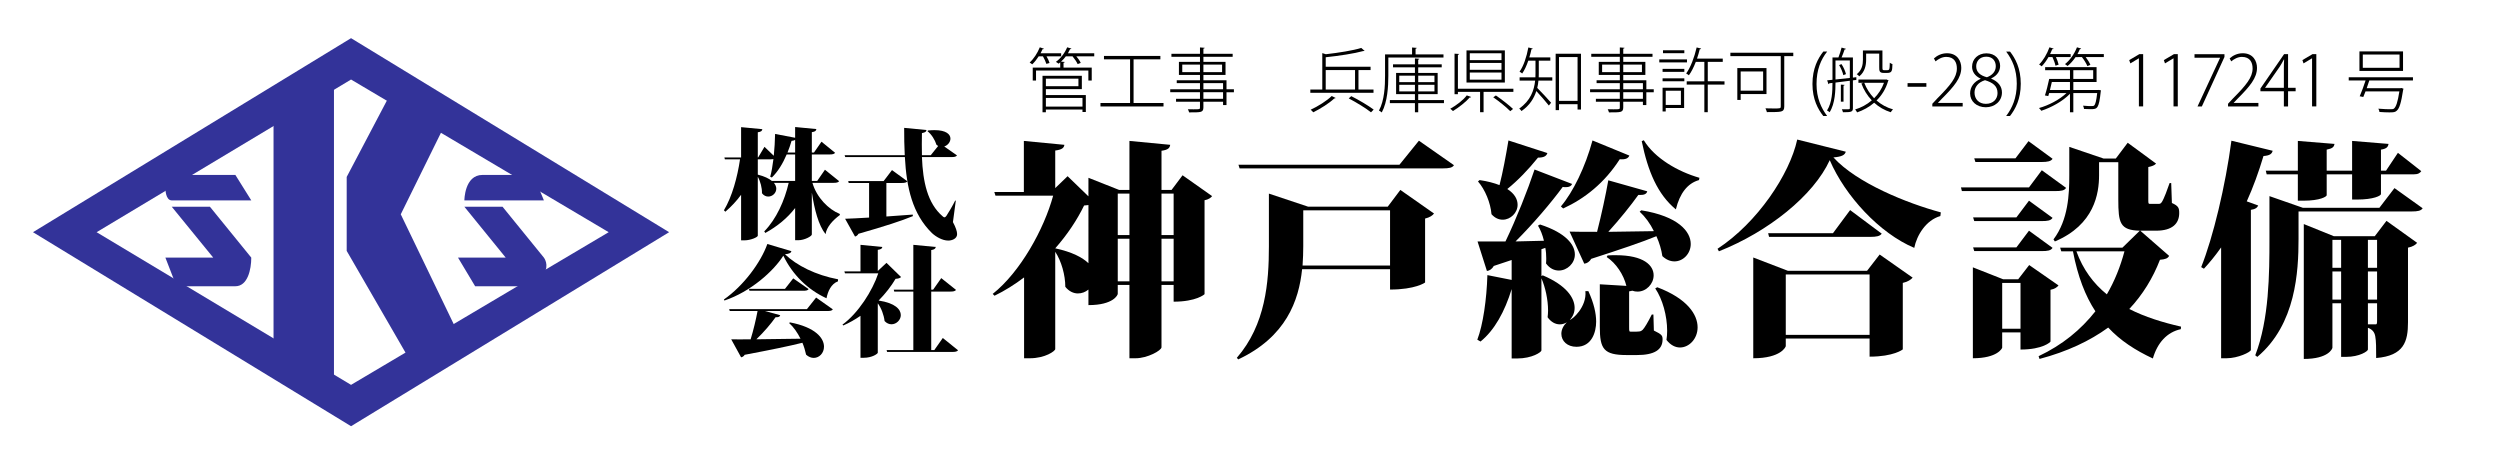
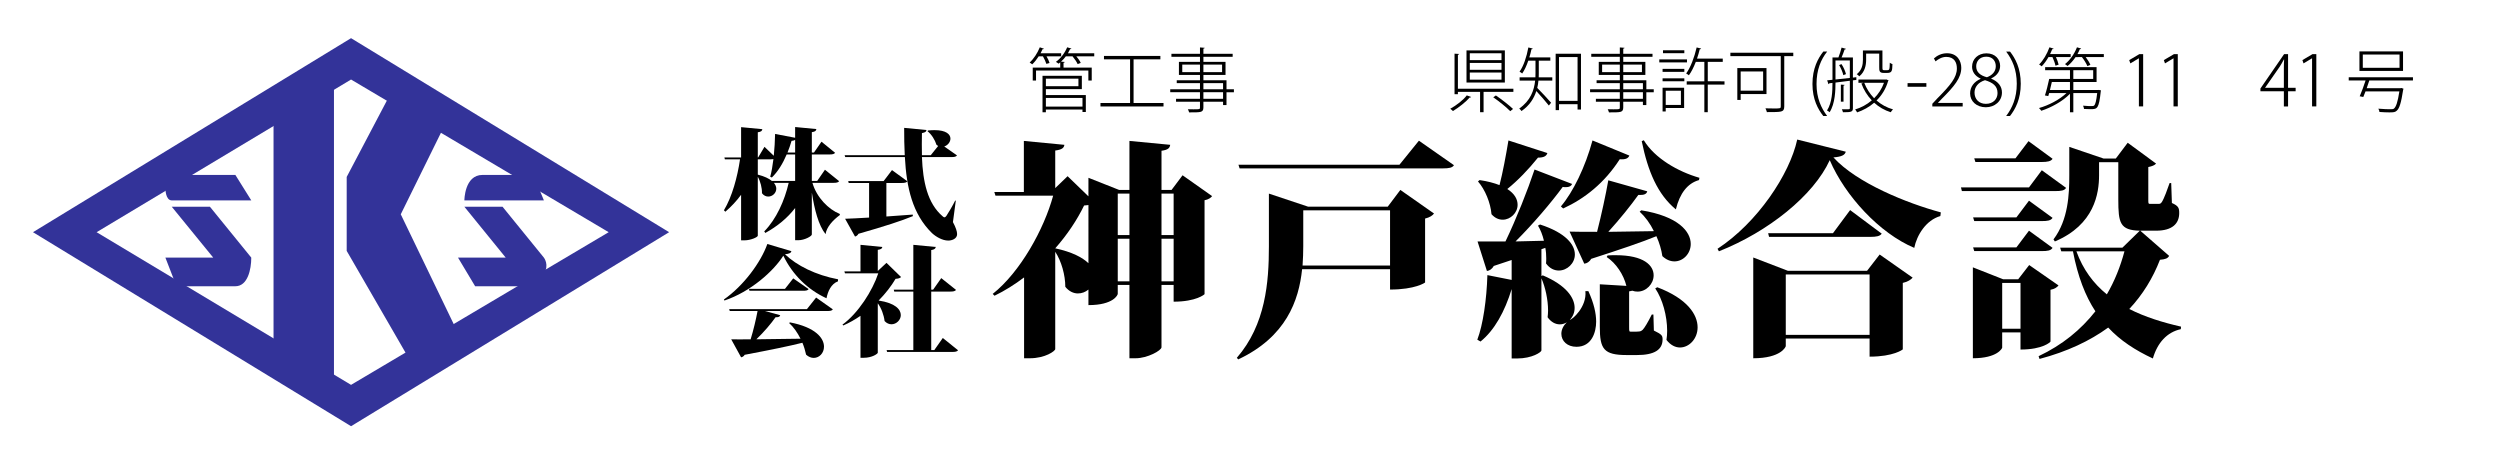
<svg xmlns="http://www.w3.org/2000/svg" version="1.1" width="300" height="55.725" viewBox="0 0 300 55.725" overflow="visible" enable-background="new 0 0 300 55.725" xml:space="preserve">
  <g id="Border">
    <rect fill="none" width="300" height="55.725" />
  </g>
  <g id="Diamond">
    <g>
      <g>
        <path fill="#333399" d="M42.125,4.58L3.958,27.863l38.168,23.282l38.168-23.282L42.125,4.58z M11.591,27.863L42.125,9.542     l30.916,18.321l-30.916,18.32L11.591,27.863z" />
      </g>
    </g>
  </g>
  <g id="K">
    <polygon fill="#333399" points="32.824,14.489 32.824,41.27 40.076,45.468 40.076,10.354  " />
    <polygon fill="#333399" points="46.565,11.804 41.603,21.232 41.603,30.105 48.818,42.586 54.58,39.171 48.092,25.716    53.053,15.649  " />
  </g>
  <g id="S-Left">
    <path fill="#333399" d="M22.667,20.992h5.578l1.909,3.055c0,0-8.779,0-9.542,0c-0.764,0-0.764-1.415-0.764-1.415L22.667,20.992z" />
    <path fill="#333399" d="M25.191,24.809h-4.58l4.978,6.106h-5.742l1.012,2.611l1.171,0.824h6.214c1.476,0,1.909-2.016,1.909-3.436   L25.191,24.809z" />
  </g>
  <g id="S-Right">
    <path fill="#333399" d="M62.715,34.351h-5.697l-2.056-3.436h5.725l-4.962-6.106h4.58l4.962,6.106c0,0,0.688,0.887,0,1.923   L62.715,34.351z" />
    <path fill="#333399" d="M64.633,22.511l0.634,1.535h-9.542c0,0,0.004-3.055,2.175-3.055h4.17L64.633,22.511z" />
  </g>
  <g id="Kabushiki-Gaisha">
    <g>
      <path d="M97.491,21.942c0.515,1.775,1.947,3.192,3.264,3.721l0.042,0.129c-0.858,0.63-1.603,1.446-1.731,2.304    c-0.845-1.059-1.332-2.962-1.632-4.923h-0.014v4.966c0,0.201-0.873,0.687-1.618,0.687h-0.386v-3.864    c-0.916,1.188-2.119,2.19-3.578,2.991l-0.129-0.186c1.46-1.488,2.447-3.707,2.934-5.825h-1.775c0.2,0.243,0.286,0.486,0.286,0.701    c0,0.53-0.472,0.945-0.959,0.945c-0.272,0-0.544-0.115-0.758-0.401c0.014-0.644-0.186-1.417-0.501-1.975v7.071    c0,0.171-0.845,0.558-1.603,0.558h-0.401v-5.468c-0.544,0.744-1.174,1.417-1.889,2.033l-0.172-0.172    c0.988-1.646,1.617-3.979,1.932-6.112h-1.818l-0.057-0.229h2.004v-3.635l2.548,0.243c-0.029,0.2-0.129,0.315-0.544,0.372v3.02    h0.043l0.758-1.274l1.117,1.074c0.086-0.859,0.143-1.761,0.157-2.619l2.405,0.458v-1.289l2.548,0.244    c-0.029,0.2-0.129,0.315-0.544,0.372v2.447h0.257l0.902-1.302l1.632,1.331c-0.101,0.157-0.315,0.2-0.687,0.2h-2.104v3.178h0.644    l0.93-1.346l1.703,1.374c-0.114,0.158-0.315,0.201-0.701,0.201H97.491z M90.936,20.955c0.801,0.201,1.345,0.473,1.689,0.759h2.791    v-3.178h-1.016c-0.473,1.117-1.06,2.061-1.775,2.763l-0.201-0.086c0.158-0.558,0.287-1.303,0.387-2.118    c-0.115,0.014-0.244,0.028-0.401,0.028h-1.474V20.955z M95.416,18.307v-1.531c-0.086,0.071-0.215,0.114-0.43,0.129    c-0.143,0.486-0.3,0.959-0.486,1.402H95.416z" />
      <path d="M114.695,24.089l-0.343,2.562c0.343,0.644,0.501,1.116,0.501,1.445c0,0.573-0.659,0.773-1.059,0.773    c-0.716,0-1.503-0.472-1.961-0.901c-2.348-2.305-3.049-5.454-3.249-9.118h-7.157l-0.071-0.229h7.213    c-0.057-1.059-0.071-2.147-0.071-3.277l2.676,0.257c-0.014,0.186-0.114,0.286-0.543,0.372c-0.015,0.444-0.015,0.902-0.015,1.346    c0,0.429,0,0.873,0.015,1.302h1.059l0.887-1.102c-0.071-0.043-0.129-0.086-0.2-0.143c-0.186-0.601-0.601-1.26-1.074-1.632    l0.057-0.086c0.287-0.028,0.559-0.042,0.788-0.042c1.402,0,1.903,0.515,1.903,1.016c0,0.415-0.329,0.816-0.744,0.944l1.532,1.074    c-0.115,0.157-0.301,0.2-0.702,0.2h-3.506c0.114,2.949,0.658,5.539,2.476,7.1c0.086,0.085,0.157,0.128,0.229,0.128    c0.071,0,0.143-0.057,0.229-0.171c0.257-0.387,0.744-1.203,1.059-1.847L114.695,24.089z M106.365,21.957v4.022    c1.002-0.071,2.061-0.143,3.163-0.229l0.015,0.186c-1.346,0.558-3.321,1.202-6.527,2.118c-0.1,0.187-0.258,0.301-0.415,0.33    l-1.188-2.133c0.644-0.014,1.646-0.072,2.877-0.143v-4.151h-2.448l-0.057-0.229h4.251l1.002-1.317l1.846,1.346    c-0.114,0.157-0.329,0.2-0.701,0.2H106.365z" />
      <path d="M86.871,35.936c2.347-1.633,4.423-4.438,5.21-6.656l2.891,0.859c-0.057,0.215-0.243,0.314-0.773,0.371    c1.403,1.36,3.707,2.506,6.369,3.006l-0.014,0.244c-0.83,0.314-1.216,1.217-1.374,2.032c-2.261-1.03-4.079-2.834-5.181-5.11    c-1.174,1.861-3.922,4.323-7.071,5.383L86.871,35.936z M96.833,37.094l1.102-1.388l2.004,1.417c-0.1,0.157-0.287,0.2-0.702,0.2    h-7.442l1.832,0.501c-0.043,0.172-0.186,0.258-0.559,0.244c-0.543,0.772-1.388,1.773-2.304,2.647    c1.503-0.015,3.335-0.043,5.296-0.071c-0.358-0.717-0.816-1.389-1.36-1.875l0.086-0.086c3.092,0.586,4.094,1.903,4.094,2.92    c0,0.758-0.559,1.345-1.231,1.345c-0.287,0-0.616-0.114-0.916-0.386c-0.101-0.459-0.244-0.959-0.444-1.432    c-1.589,0.4-3.764,0.844-6.928,1.445c-0.1,0.172-0.257,0.271-0.429,0.301l-1.188-2.161c0.558,0.015,1.345,0.015,2.333,0    c0.329-1.073,0.644-2.391,0.83-3.393h-3.335L87.5,37.094H96.833z M95.187,33.403l1.846,1.287c-0.1,0.172-0.315,0.201-0.687,0.201    h-6.412l-0.057-0.229h4.322L95.187,33.403z" />
      <path d="M106.379,31.542l1.746,1.703c-0.129,0.129-0.287,0.186-0.659,0.215c-0.501,0.859-1.202,1.76-2.032,2.605    c2.004,0.3,2.662,1.072,2.662,1.746c0,0.586-0.529,1.102-1.116,1.102c-0.287,0-0.573-0.114-0.83-0.387    c-0.086-0.729-0.387-1.545-0.816-2.133v5.94c-0.015,0.114-0.659,0.601-1.689,0.601h-0.387v-5.037    c-0.658,0.457-1.345,0.844-2.061,1.158l-0.1-0.1c1.875-1.359,3.607-4.064,4.294-6.154h-3.993l-0.072-0.229h1.932V29.38l2.62,0.257    c-0.029,0.187-0.144,0.287-0.544,0.344v2.533L106.379,31.542z M113.135,40.559l1.832,1.474c-0.114,0.157-0.329,0.2-0.715,0.2    h-7.801l-0.057-0.229h3.206v-7.014h-2.29l-0.057-0.229h2.347V29.38l2.691,0.257c-0.029,0.187-0.158,0.315-0.544,0.373v4.752h0.229    l0.973-1.389l1.775,1.417c-0.115,0.157-0.329,0.2-0.716,0.2h-2.261v7.014h0.372L113.135,40.559z" />
    </g>
  </g>
  <g id="Kobe-Sogo-Setsubi">
    <g>
      <path d="M141.908,21.033l3.545,2.501c-0.137,0.192-0.439,0.412-0.907,0.495v11.267c0,0.027-0.989,0.906-3.71,0.906v-2.006h-1.457    v7.475c0,0.385-1.676,1.32-3.105,1.32h-0.742v-8.795h-1.402v1.072c0,0.109-0.495,1.346-3.518,1.346v-1.868    c-0.357,0.302-0.797,0.468-1.264,0.468c-0.522,0-1.072-0.248-1.511-0.797c0-1.402-0.467-3.078-1.209-4.205v11.68    c0,0.22-1.182,1.1-3.051,1.1h-0.687V33.29c-1.126,0.852-2.308,1.594-3.545,2.198l-0.22-0.22c3.298-2.611,6.156-7.75,7.255-11.79    h-6.925l-0.137-0.439h3.545v-6.128l4.864,0.467c-0.055,0.385-0.302,0.577-1.099,0.687v4.507l1.484-1.429l2.5,2.418v-2.226    l3.683,1.457h1.237v-5.881l4.892,0.467c-0.055,0.385-0.248,0.604-1.044,0.714v4.699h1.209L141.908,21.033z M130.613,24.605    c-0.137,0.027-0.33,0.027-0.522,0.055c-0.824,1.704-2.006,3.49-3.462,5.139c2.033,0.439,3.27,1.1,3.984,1.786V24.605z     M135.533,23.231h-1.402v4.974h1.402V23.231z M134.131,33.756h1.402v-5.111h-1.402V33.756z M140.836,23.231h-1.457v4.974h1.457    V23.231z M139.38,33.756h1.457v-5.111h-1.457V33.756z" />
      <path d="M166.531,24.798l1.511-2.006l4.041,2.831c-0.166,0.22-0.495,0.467-1.072,0.604v7.667c0,0.027-1.182,0.852-4.205,0.852    v-2.446h-10.553c-0.385,3.766-1.924,8.135-7.667,10.828l-0.165-0.192c3.462-3.985,3.847-9.097,3.847-13.356v-6.348l4.699,1.567    H166.531z M170.269,16.883l4.205,2.94c-0.193,0.302-0.55,0.385-1.375,0.385h-24.348l-0.137-0.44h19.319L170.269,16.883z     M156.391,29.551c0,0.715-0.027,1.512-0.083,2.309h10.498v-6.623h-10.415V29.551z" />
      <path d="M185.136,33.042c2.857,1.209,3.819,2.721,3.819,3.902c0,0.578-0.22,1.072-0.577,1.43c0.275,0,2.062-1.539,1.869-3.436    h0.357c0.659,1.43,0.934,2.666,0.934,3.655c0,1.265-0.521,3.022-2.363,3.022c-1.1,0-1.813-0.687-1.813-1.566    c0-0.521,0.274-1.017,0.659-1.373c-0.274,0.164-0.549,0.246-0.852,0.246c-0.521,0-1.045-0.274-1.457-0.852    c0.028-0.247,0.056-0.521,0.056-0.797c0-1.318-0.33-2.803-0.797-3.875v8.656c0,0.193-1.1,0.963-2.913,0.963h-0.66v-8.327    c-0.824,2.692-2.061,4.946-3.736,6.293l-0.385-0.22c0.687-1.786,1.126-4.864,1.209-7.75l2.912,0.578v-2.392    c-0.659,0.22-1.373,0.468-2.143,0.714c-0.193,0.357-0.522,0.578-0.824,0.605l-1.127-3.545h3.352    c1.32-2.749,2.666-6.156,3.49-8.629l4.508,1.731c-0.11,0.247-0.33,0.385-0.742,0.385c-0.109,0-0.248,0-0.385-0.028    c-1.374,1.869-3.49,4.37-5.661,6.541l3.407-0.083c-0.164-0.687-0.412-1.319-0.715-1.813l0.248-0.138    c3.133,1.017,4.178,2.446,4.178,3.601c0,1.071-0.936,1.924-1.924,1.924c-0.551,0-1.1-0.248-1.539-0.853    c0.027-0.192,0.027-0.385,0.027-0.604c0-0.412-0.027-0.852-0.11-1.264l-0.467,0.164v3.216L185.136,33.042z M177.551,21.61    c0.962,0.137,1.759,0.357,2.391,0.604c0.385-1.484,0.77-3.545,1.071-5.359l4.672,1.512c-0.109,0.357-0.412,0.549-1.127,0.549    c-1.126,1.402-2.418,2.748-3.682,3.765c0.906,0.577,1.236,1.264,1.236,1.896c0,0.962-0.852,1.787-1.786,1.787    c-0.468,0-0.935-0.192-1.347-0.66c-0.109-1.347-0.77-2.968-1.621-3.93L177.551,21.61z M195.523,18.669    c-0.138,0.33-0.44,0.495-1.154,0.439c-1.813,2.831-4.204,4.727-6.788,5.909l-0.274-0.248c1.456-1.704,2.94-4.754,3.792-7.915    L195.523,18.669z M188.351,27.793c0.77,0.027,1.924,0.027,3.298,0.027c0.522-2.033,1.044-4.452,1.347-6.183l4.672,1.319    c-0.082,0.33-0.357,0.467-1.072,0.439c-0.879,1.237-2.226,2.913-3.6,4.424l5.469-0.082c-0.439-0.907-1.045-1.731-1.704-2.336    l0.192-0.165c4.452,0.714,5.936,2.556,5.936,4.04c0,1.154-0.906,2.089-1.951,2.089c-0.494,0-0.988-0.192-1.456-0.633    c-0.11-0.77-0.356-1.594-0.714-2.39c-1.732,0.714-4.26,1.566-7.832,2.72c-0.193,0.357-0.523,0.55-0.825,0.578L188.351,27.793z     M198.409,37.741l0.055,1.924c0.962,0.467,1.044,0.605,1.044,1.072c0,1.236-0.989,1.869-3.077,1.869h-1.209    c-2.776,0-3.244-0.715-3.244-3.381v-5.111l3.188,0.192c-0.329-1.347-1.237-2.721-2.363-3.463l0.11-0.192    c0.357-0.027,0.687-0.027,0.988-0.027c3.381,0,4.535,1.236,4.535,2.418c0,1.018-0.88,1.951-1.924,1.951    c-0.22,0-0.412-0.027-0.633-0.109l-0.385,0.082v4.26c0,0.577,0,0.577,0.275,0.577c0.989,0,1.1,0,1.347-0.22    c0.22-0.22,0.632-0.906,1.099-1.842H198.409z M203.878,21.61c-1.375,0.385-2.309,1.594-2.775,3.518    c-2.199-1.814-3.354-4.562-4.096-8.189l0.248-0.11c1.318,2.171,4.094,3.765,6.678,4.507L203.878,21.61z M198.876,34.471    c3.627,1.374,4.836,3.297,4.836,4.809c0,1.375-1.016,2.419-2.115,2.419c-0.55,0-1.127-0.274-1.621-0.907    c0.055-0.357,0.082-0.715,0.082-1.1c0-1.785-0.55-3.792-1.43-5.084L198.876,34.471z" />
      <path d="M206.104,29.854c4.782-3.133,8.657-8.931,9.563-13.108l5.826,1.457c-0.11,0.412-0.495,0.604-1.484,0.687    c2.803,3.078,8.822,5.496,12.889,6.596l-0.055,0.439c-1.731,0.495-2.83,2.309-3.133,3.82c-4.178-1.759-8.299-6.239-10.141-10.526    c-1.951,4.26-7.393,8.602-13.301,10.938L206.104,29.854z M224.049,32.493l1.511-1.951l3.958,2.775    c-0.192,0.22-0.55,0.494-1.183,0.632v7.97c0,0.027-1.099,0.879-3.984,0.879v-2.17h-10.058v0.906c0,0.082-0.577,1.457-3.902,1.457    V30.899l4.149,1.594H224.049z M222.015,25.21l3.793,2.831c-0.221,0.302-0.633,0.385-1.374,0.385h-12.147l-0.109-0.44h7.777    L222.015,25.21z M214.293,40.187h10.058v-7.255h-10.058V40.187z" />
      <path d="M245.017,20.428l2.913,2.116c-0.192,0.33-0.604,0.385-1.292,0.385h-11.212l-0.11-0.439h8.162L245.017,20.428z     M247.022,34.25c-0.137,0.193-0.467,0.44-0.961,0.523v6.21c0,0.056-0.907,0.962-3.601,0.962v-2.061h-2.198v1.841    c0,0.055-0.55,1.265-3.518,1.265v-10.91l3.627,1.429h1.814l1.318-1.704L247.022,34.25z M243.478,24.083l2.83,2.061    c-0.219,0.33-0.604,0.385-1.291,0.385h-8.107l-0.137-0.439h5.193L243.478,24.083z M241.966,29.69l1.512-2.007l2.83,2.062    c-0.219,0.33-0.604,0.385-1.291,0.385h-8.107l-0.137-0.439H241.966z M246.308,19.054c-0.191,0.302-0.604,0.385-1.291,0.385h-7.969    l-0.139-0.44h4.947l1.566-2.061L246.308,19.054z M240.263,39.445h2.198v-5.496h-2.198V39.445z M256.833,27.683l3.463,3.022    c-0.164,0.303-0.439,0.412-1.1,0.468c-0.852,2.198-2.061,4.177-3.682,5.908c1.896,0.962,4.039,1.622,6.211,2.116l-0.027,0.303    c-1.649,0.357-2.804,1.621-3.354,3.518c-2.115-0.99-3.902-2.145-5.358-3.711c-2.198,1.594-4.919,2.887-8.245,3.766l-0.109-0.33    c2.857-1.347,5.084-3.188,6.815-5.387c-1.209-1.841-2.116-4.177-2.693-7.199h-1.401l-0.137-0.439h7.475l2.088-2.034    c-2.391-0.055-2.583-0.935-2.583-3.737v-4.479h-2.308v1.566c0,2.171-0.551,5.936-5.305,7.942l-0.164-0.248    c1.785-2.363,1.896-5.441,1.896-7.694v-3.408l4.122,1.401h1.457l1.429-1.896l3.407,2.501c-0.164,0.192-0.494,0.33-0.934,0.412    v4.012c0,0.385,0.027,0.412,0.246,0.412h0.936c0.164,0,0.302,0,0.439-0.22c0.274-0.412,0.688-1.566,0.934-2.281h0.193l0.082,2.391    c0.797,0.357,0.879,0.604,0.879,1.209c0,1.237-0.797,2.116-2.775,2.116H256.833z M249.167,30.157    c0.797,2.198,2.061,3.875,3.654,5.166c0.935-1.594,1.621-3.325,2.116-5.166H249.167z" />
-       <path d="M272.718,18.092c-0.082,0.357-0.33,0.577-1.1,0.632c-0.576,1.924-1.236,3.738-2.006,5.441l1.374,0.495    c-0.11,0.248-0.329,0.44-0.88,0.522V42c-0.027,0.248-1.539,0.99-2.912,0.99h-0.66V29.69c-0.659,0.934-1.346,1.785-2.061,2.555    l-0.33-0.191c1.43-3.573,2.913-9.756,3.627-15.17L272.718,18.092z M287.337,22.572l3.381,2.418    c-0.192,0.303-0.577,0.385-1.319,0.385h-13.575v3.298c0,3.875-0.303,10.25-4.947,14.152l-0.247-0.191    c1.677-4.342,1.704-9.811,1.704-13.961v-5.139l4.012,1.401h9.18L287.337,22.572z M272.003,20.923l-0.109-0.44h3.848v-3.572    l4.396,0.357c-0.055,0.357-0.221,0.55-0.935,0.687v2.528h3.05v-3.572l4.37,0.357c-0.056,0.357-0.22,0.577-0.907,0.687v2.528h0.605    l1.429-2.144l2.803,2.199c-0.165,0.22-0.356,0.385-0.962,0.385h-3.875v2.363c0,0.192-0.852,0.66-2.885,0.66h-0.578v-3.023h-3.05    v2.5c0,0.165-0.77,0.66-2.804,0.66h-0.658v-3.16H272.003z M284.974,28.343l1.402-1.841l3.682,2.638    c-0.164,0.221-0.521,0.468-1.099,0.578v8.959c0,2.28-0.468,4.012-3.819,4.286c0-1.182,0-2.033-0.11-2.61    c-0.083-0.467-0.33-0.824-0.88-1.018v2.611c0,0.192-0.988,0.879-2.638,0.879h-0.577v-6.43h-1.045v5.331    c0,0.11-0.467,1.347-3.435,1.347V26.886l3.601,1.457H284.974z M280.935,28.782h-1.045v3.354h1.045V28.782z M279.89,35.956h1.045    v-3.381h-1.045V35.956z M285.249,28.782h-1.1v3.354h1.1V28.782z M285.249,32.575h-1.1v3.381h1.1V32.575z M284.149,38.922h0.963    c0.109,0,0.137-0.137,0.137-0.412v-2.115h-1.1V38.922z" />
    </g>
  </g>
  <g id="Permission">
    <g>
      <path d="M125.565,7.667c-0.067-0.235-0.243-0.604-0.411-0.907h-0.512c-0.235,0.37-0.504,0.706-0.772,0.958    c-0.067-0.059-0.218-0.16-0.311-0.219c0.47-0.411,0.932-1.117,1.218-1.822l0.496,0.168c-0.017,0.05-0.093,0.067-0.168,0.059    c-0.067,0.16-0.151,0.328-0.235,0.487h2.469v0.37h-1.755c0.16,0.269,0.302,0.588,0.361,0.798L125.565,7.667z M131.309,6.39v0.37    h-2.149c0.227,0.26,0.428,0.563,0.529,0.79l-0.37,0.143c-0.109-0.252-0.361-0.63-0.613-0.932h-0.806    c-0.176,0.235-0.378,0.454-0.579,0.638l0.453,0.034c-0.008,0.05-0.05,0.084-0.151,0.101v0.58h3.384v1.553h-0.403V8.464h-6.281    v1.201h-0.395V8.112h3.3v-0.63c-0.067,0.059-0.134,0.109-0.201,0.16c-0.076-0.067-0.218-0.16-0.319-0.218    c0.538-0.386,1.066-1.042,1.352-1.747l0.512,0.151c-0.025,0.059-0.076,0.076-0.168,0.076c-0.076,0.168-0.16,0.328-0.252,0.487    H131.309z M125.506,10.698v0.714h4.794v2.032h-0.403v-0.302h-4.392v0.327h-0.403V9.094h4.719v1.604H125.506z M129.411,9.438    h-3.905v0.907h3.905V9.438z M129.898,11.756h-4.392v1.033h4.392V11.756z" />
      <path d="M136.028,12.36h3.594v0.412h-7.565V12.36h3.552V7.121h-3.132V6.709h6.768v0.412h-3.216V12.36z" />
      <path d="M148.069,10.715v0.353h-0.89v1.537h-0.411v-0.395h-2.36v0.68c0,0.336-0.101,0.462-0.327,0.529    c-0.235,0.067-0.672,0.067-1.386,0.067c-0.025-0.109-0.092-0.269-0.151-0.378c0.244,0.008,0.479,0.008,0.672,0.008    c0.755,0,0.781,0,0.781-0.218v-0.688h-2.872v-0.353h2.872v-0.79h-3.569v-0.353h3.569V9.976h-2.788V9.631h2.788V8.993h-2.527v-1.57    h2.527V6.818h-3.426V6.458h3.426V5.693l0.563,0.042c-0.008,0.059-0.05,0.092-0.151,0.101v0.622h3.51v0.361h-3.51v0.605h2.654v1.57    h-2.654v0.638h2.771v1.083H148.069z M141.872,8.658h2.125V7.75h-2.125V8.658z M146.65,7.75h-2.242v0.907h2.242V7.75z     M144.408,9.976v0.739h2.36V9.976H144.408z M146.768,11.857v-0.79h-2.36v0.79H146.768z" />
-       <path d="M164.821,10.74v0.395h-7.582V10.74h1.436V6.374l0.428,0.134c1.537-0.176,3.283-0.453,4.249-0.756l0.403,0.353    c-0.018,0.017-0.043,0.025-0.076,0.025c-0.025,0-0.051,0-0.075-0.008c-1.075,0.302-2.913,0.58-4.518,0.748v1.142h5.382v0.395    h-1.452v2.334H164.821z M160.278,11.756c-0.025,0.034-0.084,0.059-0.176,0.067c-0.58,0.554-1.629,1.217-2.512,1.654    c-0.066-0.093-0.218-0.235-0.311-0.311c0.891-0.411,1.957-1.083,2.527-1.646L160.278,11.756z M159.086,8.406v2.334h3.519V8.406    H159.086z M164.519,13.478c-0.579-0.471-1.746-1.184-2.67-1.671l0.303-0.269c0.906,0.454,2.073,1.15,2.687,1.612L164.519,13.478z" />
-       <path d="M173.218,6.902h-6.617v2.175c0,1.293-0.1,3.141-0.789,4.417c-0.075-0.067-0.243-0.185-0.336-0.227    c0.664-1.234,0.73-2.947,0.73-4.19V6.525h3.242V5.702l0.563,0.042c-0.009,0.05-0.051,0.092-0.143,0.101v0.68h3.35V6.902z     M173.276,12.008v0.37h-3.09v1.091h-0.395v-1.091h-3.006v-0.37h3.006v-0.714h-2.259V8.75h2.259V8.078h-2.629V7.717h2.629V7.012    l0.537,0.042c-0.008,0.05-0.041,0.084-0.143,0.101v0.563h2.821v0.361h-2.821V8.75h2.334v2.544h-2.334v0.714H173.276z     M167.911,9.077v0.781h1.881V9.077H167.911z M167.911,10.967h1.881v-0.79h-1.881V10.967z M172.135,9.077h-1.948v0.781h1.948V9.077    z M172.135,10.967v-0.79h-1.948v0.79H172.135z" />
      <path d="M176.534,11.638c-0.024,0.051-0.084,0.076-0.168,0.059c-0.453,0.529-1.309,1.201-2.015,1.629    c-0.075-0.084-0.227-0.21-0.319-0.277c0.723-0.395,1.563-1.041,1.982-1.604L176.534,11.638z M174.948,10.647h6.658v0.378h-3.577    v2.435h-0.42v-2.435h-2.661v0.277h-0.403V6.441l0.554,0.033c-0.008,0.051-0.051,0.093-0.15,0.101V10.647z M180.582,6.046V9.9    h-4.602V6.046H180.582z M180.179,7.213V6.39h-3.803v0.823H180.179z M180.179,8.38V7.549h-3.803V8.38H180.179z M180.179,9.564    V8.708h-3.803v0.856H180.179z M181.229,13.343c-0.437-0.453-1.318-1.167-2.04-1.671l0.318-0.218    c0.705,0.487,1.596,1.176,2.058,1.621L181.229,13.343z" />
      <path d="M184.655,7.28v1.537c0,0.151,0,0.302-0.009,0.462h1.629v0.395h-1.663c-0.025,0.286-0.066,0.58-0.143,0.874    c0.387,0.369,1.41,1.486,1.662,1.78l-0.268,0.335c-0.277-0.369-1.051-1.251-1.504-1.738c-0.277,0.873-0.806,1.729-1.779,2.401    c-0.051-0.084-0.186-0.235-0.27-0.302c1.361-0.949,1.789-2.2,1.906-3.351h-1.863V9.279h1.896c0.01-0.16,0.01-0.319,0.01-0.479    V7.28h-0.865c-0.201,0.596-0.453,1.142-0.73,1.537c-0.076-0.059-0.219-0.168-0.319-0.218c0.479-0.655,0.849-1.771,1.058-2.905    l0.529,0.134c-0.018,0.05-0.076,0.084-0.16,0.084c-0.066,0.328-0.15,0.655-0.252,0.974h2.52V7.28H184.655z M186.679,6.449h3.039    v6.692h-0.411v-0.638h-2.226v0.713h-0.402V6.449z M187.081,12.108h2.226V6.844h-2.226V12.108z" />
      <path d="M198.45,10.715v0.353h-0.89v1.537h-0.411v-0.395h-2.359v0.68c0,0.336-0.102,0.462-0.328,0.529    c-0.234,0.067-0.672,0.067-1.385,0.067c-0.025-0.109-0.093-0.269-0.151-0.378c0.243,0.008,0.479,0.008,0.672,0.008    c0.755,0,0.78,0,0.78-0.218v-0.688h-2.871v-0.353h2.871v-0.79h-3.568v-0.353h3.568V9.976h-2.787V9.631h2.787V8.993h-2.527v-1.57    h2.527V6.818h-3.426V6.458h3.426V5.693l0.563,0.042c-0.008,0.059-0.05,0.092-0.15,0.101v0.622h3.51v0.361h-3.51v0.605h2.653v1.57    h-2.653v0.638h2.771v1.083H198.45z M192.254,8.658h2.124V7.75h-2.124V8.658z M197.032,7.75h-2.242v0.907h2.242V7.75z     M194.79,9.976v0.739h2.359V9.976H194.79z M197.149,11.857v-0.79h-2.359v0.79H197.149z" />
      <path d="M202.439,7.129V7.49h-3.325V7.129H202.439z M199.509,8.624V8.263h2.611v0.361H199.509z M199.509,9.749V9.396h2.611v0.353    H199.509z M202.095,10.53v2.427h-2.208v0.42h-0.378V10.53H202.095z M202.12,6.029v0.353h-2.561V6.029H202.12z M201.709,10.891    h-1.822v1.705h1.822V10.891z M206.94,9.757v0.395h-2.008v3.308h-0.41v-3.308h-2.117V9.757h2.117V7.423h-1.025    c-0.243,0.621-0.52,1.192-0.831,1.612c-0.075-0.067-0.235-0.168-0.327-0.218c0.521-0.705,0.982-1.923,1.26-3.124l0.537,0.134    c-0.018,0.067-0.076,0.084-0.168,0.084c-0.092,0.378-0.201,0.756-0.328,1.125h3.091v0.386h-1.798v2.334H206.94z" />
      <path d="M215.194,6.332v0.403h-1.083v6.029c0,0.369-0.101,0.537-0.378,0.613c-0.294,0.076-0.873,0.076-1.705,0.076    c-0.033-0.126-0.109-0.328-0.176-0.454c0.369,0.008,0.714,0.017,0.999,0.017c0.798,0,0.84,0,0.84-0.26V6.734h-6.046V6.332H215.194    z M211.979,11.286h-3.099v0.706h-0.402V8.17h3.501V11.286z M211.575,8.574h-2.695v2.309h2.695V8.574z" />
      <path d="M218.797,13.922c-0.63-0.798-1.302-1.99-1.302-3.846c0-1.873,0.664-3.073,1.302-3.888h0.462    c-0.747,0.949-1.276,2.166-1.276,3.896c0,1.688,0.554,2.872,1.276,3.837H218.797z" />
      <path d="M222.761,9.589l-0.412,0.051v3.325c0,0.462-0.185,0.504-1.192,0.504c-0.024-0.101-0.084-0.26-0.134-0.361    c0.201,0,0.377,0.008,0.52,0.008c0.396,0,0.438,0,0.438-0.143V9.69l-1.722,0.218c0,0.898-0.034,2.511-0.705,3.56    c-0.067-0.067-0.218-0.168-0.312-0.21c0.613-0.949,0.656-2.309,0.656-3.308l-0.379,0.042c-0.008,0.059-0.041,0.092-0.1,0.109    l-0.16-0.461l0.639-0.067V6.894h0.713c0.135-0.344,0.303-0.848,0.378-1.184l0.529,0.151c-0.017,0.05-0.075,0.076-0.168,0.076    c-0.084,0.269-0.227,0.646-0.361,0.957h1.36v2.418l0.412-0.05V9.589z M220.258,7.255v2.284c0.521-0.059,1.116-0.118,1.722-0.185    V7.255H220.258z M221.198,9.019c-0.066-0.336-0.277-0.831-0.504-1.209l0.285-0.118c0.252,0.37,0.454,0.865,0.538,1.201    L221.198,9.019z M221.358,10.186c-0.009,0.042-0.043,0.084-0.135,0.093v1.923h-0.319v-2.049L221.358,10.186z M226.362,9.531    l0.27,0.118c-0.01,0.042-0.043,0.059-0.06,0.084c-0.276,0.949-0.772,1.721-1.386,2.326c0.555,0.487,1.227,0.856,1.974,1.066    c-0.093,0.084-0.21,0.244-0.269,0.344c-0.756-0.235-1.428-0.629-1.99-1.142c-0.613,0.529-1.318,0.907-2.049,1.159    c-0.051-0.101-0.15-0.26-0.234-0.353c0.705-0.209,1.401-0.579,1.998-1.091c-0.537-0.563-0.966-1.251-1.252-2.024l0.277-0.084    h-0.629V9.547h3.274L226.362,9.531z M223.936,6.432v0.756c0,0.622-0.143,1.428-0.823,1.973c-0.066-0.084-0.209-0.21-0.302-0.26    c0.638-0.495,0.739-1.175,0.739-1.729V6.055h2.342v2.032c0,0.302,0.018,0.336,0.219,0.336h0.303c0.336,0,0.336-0.05,0.361-0.898    c0.075,0.067,0.209,0.134,0.318,0.168c-0.025,0.798-0.033,1.058-0.639,1.058h-0.41c-0.538,0-0.538-0.269-0.538-0.73V6.432H223.936    z M223.709,9.934c0.269,0.697,0.672,1.327,1.185,1.856c0.512-0.504,0.924-1.125,1.184-1.856H223.709z" />
      <path d="M228.907,9.976h2.258v0.437h-2.258V9.976z" />
      <path d="M235.522,12.772h-3.644v-0.319l0.571-0.613c1.62-1.629,2.376-2.553,2.376-3.627c0-0.697-0.294-1.385-1.284-1.385    c-0.504,0-0.967,0.277-1.277,0.537l-0.192-0.353c0.386-0.353,0.932-0.622,1.569-0.622c1.26,0,1.713,0.958,1.713,1.747    c0,1.218-0.855,2.234-2.316,3.695l-0.479,0.504v0.017h2.963V12.772z" />
      <path d="M237.664,9.43c-0.714-0.328-1.016-0.882-1.016-1.419c0-0.949,0.739-1.612,1.722-1.612c1.082,0,1.645,0.739,1.645,1.503    c0,0.537-0.276,1.142-1.074,1.511v0.025c0.84,0.344,1.293,0.924,1.293,1.663c0,1.058-0.881,1.771-1.932,1.771    c-1.125,0-1.889-0.73-1.889-1.654c0-0.814,0.486-1.419,1.26-1.755L237.664,9.43z M239.704,11.168c0-0.856-0.57-1.259-1.502-1.545    c-0.823,0.252-1.26,0.832-1.26,1.486c0,0.772,0.521,1.352,1.359,1.352C239.21,12.461,239.704,11.865,239.704,11.168z     M237.144,7.944c-0.008,0.73,0.504,1.117,1.285,1.327c0.613-0.227,1.066-0.664,1.066-1.327c0-0.554-0.319-1.142-1.143-1.142    C237.505,6.802,237.144,7.415,237.144,7.944z" />
      <path d="M241.199,6.189c0.63,0.797,1.293,1.999,1.293,3.862c0,1.864-0.655,3.048-1.293,3.871h-0.462    c0.723-0.949,1.276-2.158,1.276-3.871s-0.546-2.897-1.276-3.862H241.199z" />
      <path d="M251.779,10.799l0.093-0.008l0.243,0.05c0,0.042-0.017,0.092-0.025,0.143c-0.227,2.091-0.411,2.116-1.233,2.116    c-0.219,0-0.488-0.009-0.773-0.025c-0.017-0.126-0.059-0.277-0.117-0.395c0.445,0.05,0.873,0.05,1.024,0.05    s0.243-0.008,0.302-0.067c0.151-0.126,0.261-0.529,0.369-1.495h-2.863v2.301h-0.402v-2.217c-0.848,0.89-2.25,1.654-3.443,2.041    c-0.066-0.101-0.184-0.252-0.276-0.328c1.159-0.319,2.485-1.016,3.3-1.797h-2.082c-0.034,0.135-0.067,0.252-0.102,0.361    l-0.402-0.076c0.176-0.521,0.377-1.352,0.512-1.981h2.494v-1.05h-2.98v-0.37h6.172v1.789h-2.789v0.958H251.779z M246.657,7.885    c-0.051-0.269-0.201-0.688-0.361-1.033h-0.479c-0.243,0.428-0.529,0.814-0.814,1.108c-0.075-0.067-0.21-0.168-0.311-0.218    c0.486-0.479,0.957-1.268,1.242-2.065l0.504,0.159c-0.025,0.051-0.075,0.076-0.168,0.067c-0.075,0.193-0.168,0.395-0.26,0.588    h2.469v0.361h-1.764c0.143,0.311,0.27,0.672,0.319,0.907L246.657,7.885z M248.396,9.841h-2.175    c-0.067,0.319-0.151,0.646-0.227,0.958h2.401V9.841z M249.067,6.852c-0.285,0.42-0.621,0.798-0.957,1.066    c-0.084-0.059-0.219-0.168-0.311-0.227c0.57-0.445,1.125-1.201,1.436-2.015c0.369,0.109,0.437,0.134,0.504,0.151    c-0.018,0.059-0.076,0.076-0.16,0.076c-0.084,0.202-0.176,0.395-0.285,0.588h3.166v0.361h-2.176    c0.236,0.311,0.463,0.672,0.563,0.932l-0.36,0.151c-0.118-0.294-0.386-0.739-0.655-1.083H249.067z M248.798,8.422v1.05h2.385    v-1.05H248.798z" />
      <path d="M256.667,12.772V7.003h-0.018l-1.008,0.604l-0.135-0.395l1.21-0.714h0.462v6.272H256.667z" />
      <path d="M260.823,12.772V7.003h-0.018l-1.008,0.604l-0.135-0.395l1.21-0.714h0.462v6.272H260.823z" />
-       <path d="M263.342,6.5h3.594v0.336l-2.712,5.937h-0.521l2.704-5.828V6.928h-3.065V6.5z" />
-       <path d="M271.008,12.772h-3.644v-0.319l0.57-0.613c1.621-1.629,2.377-2.553,2.377-3.627c0-0.697-0.295-1.385-1.285-1.385    c-0.504,0-0.966,0.277-1.276,0.537l-0.192-0.353c0.386-0.353,0.932-0.622,1.569-0.622c1.26,0,1.714,0.958,1.714,1.747    c0,1.218-0.857,2.234-2.318,3.695l-0.479,0.504v0.017h2.964V12.772z" />
      <path d="M274.567,12.772h-0.503V10.95h-2.813v-0.327l2.838-4.123h0.479v4.039h0.908v0.411h-0.908V12.772z M271.813,10.539h2.251    V8.07c0-0.319,0.009-0.63,0.033-0.924l-0.033-0.008c-0.193,0.37-0.336,0.596-0.487,0.848l-1.764,2.536V10.539z" />
      <path d="M277.448,12.772V7.003h-0.018l-1.007,0.604l-0.135-0.395l1.21-0.714h0.461v6.272H277.448z" />
      <path d="M289.556,9.657h-5.239l-0.311,0.924h4.063l0.102-0.025l0.252,0.092c-0.009,0.034-0.018,0.084-0.043,0.118    c-0.243,1.587-0.453,2.259-0.78,2.527c-0.185,0.16-0.319,0.193-0.882,0.193c-0.303,0-0.738-0.017-1.184-0.05    c-0.009-0.126-0.059-0.286-0.135-0.395c0.621,0.059,1.242,0.067,1.461,0.067c0.21,0,0.319-0.008,0.412-0.076    c0.26-0.21,0.453-0.781,0.654-2.065h-4.064c-0.092,0.243-0.184,0.479-0.268,0.671c-0.286-0.067-0.354-0.075-0.429-0.084    c0.218-0.495,0.495-1.259,0.705-1.897h-2.023V9.271h7.708V9.657z M288.364,6.164v2.351h-5.232V6.164H288.364z M287.944,8.137    V6.542h-4.408v1.595H287.944z" />
    </g>
  </g>
</svg>